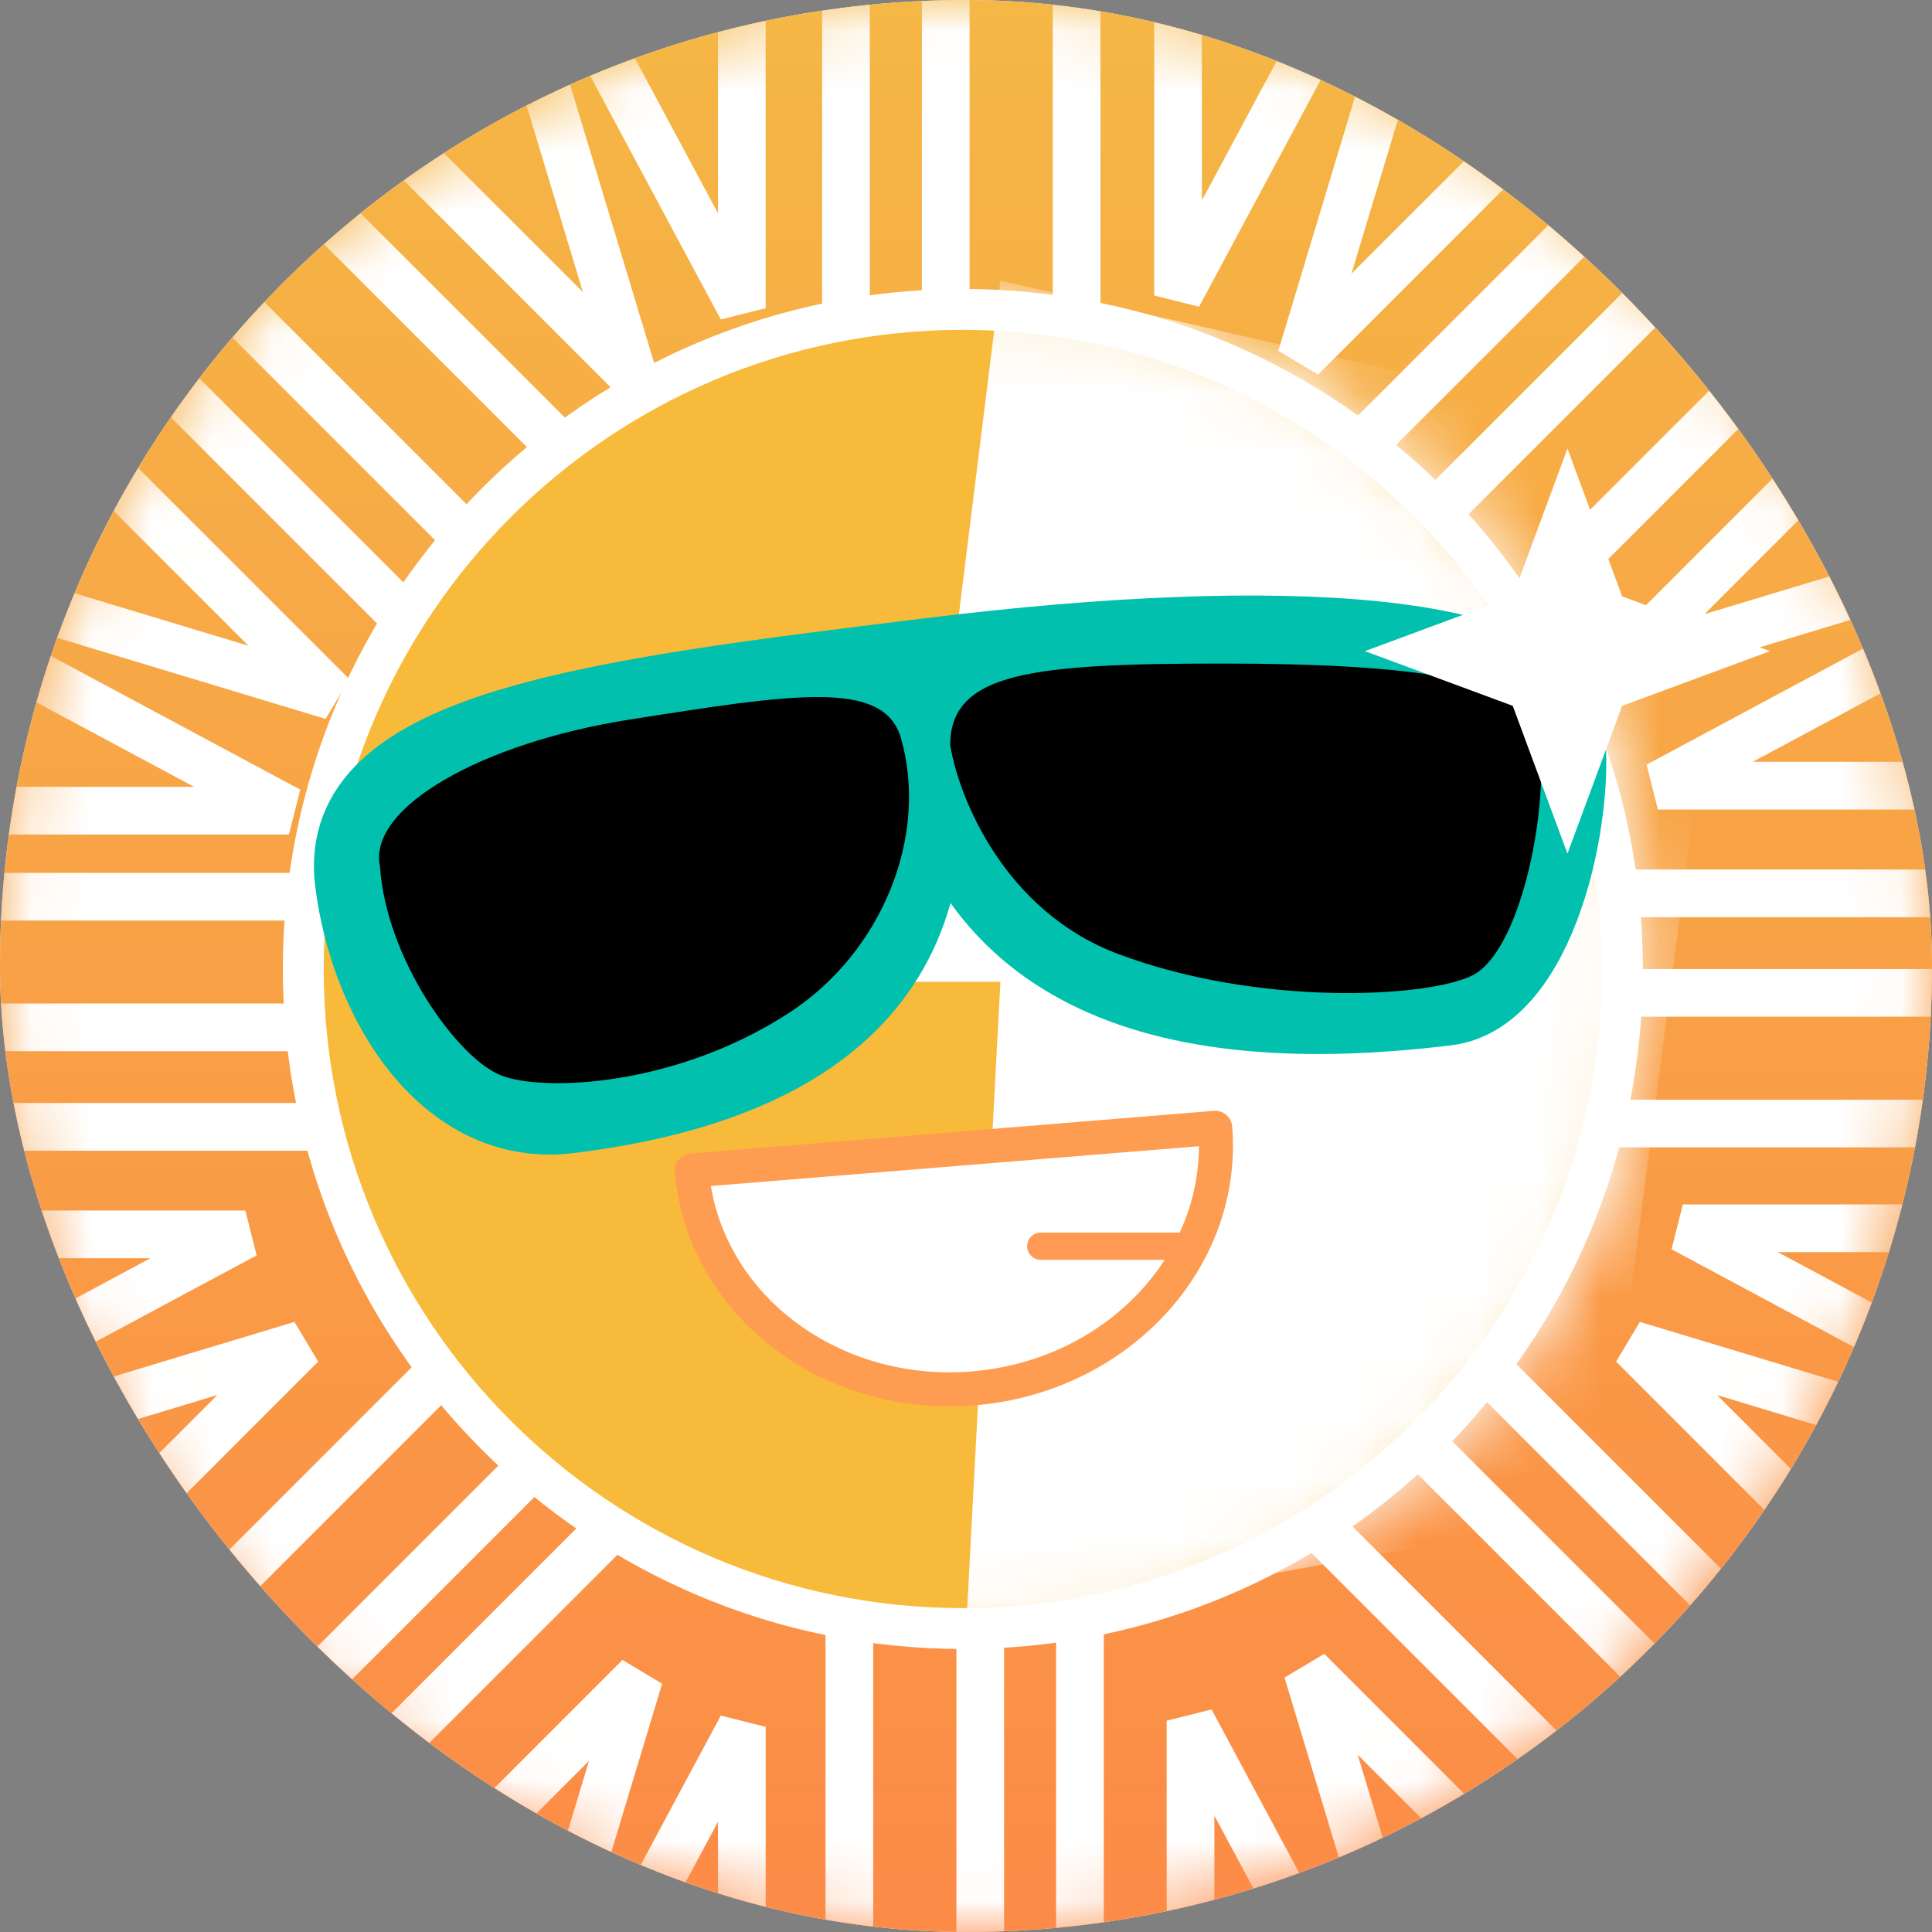
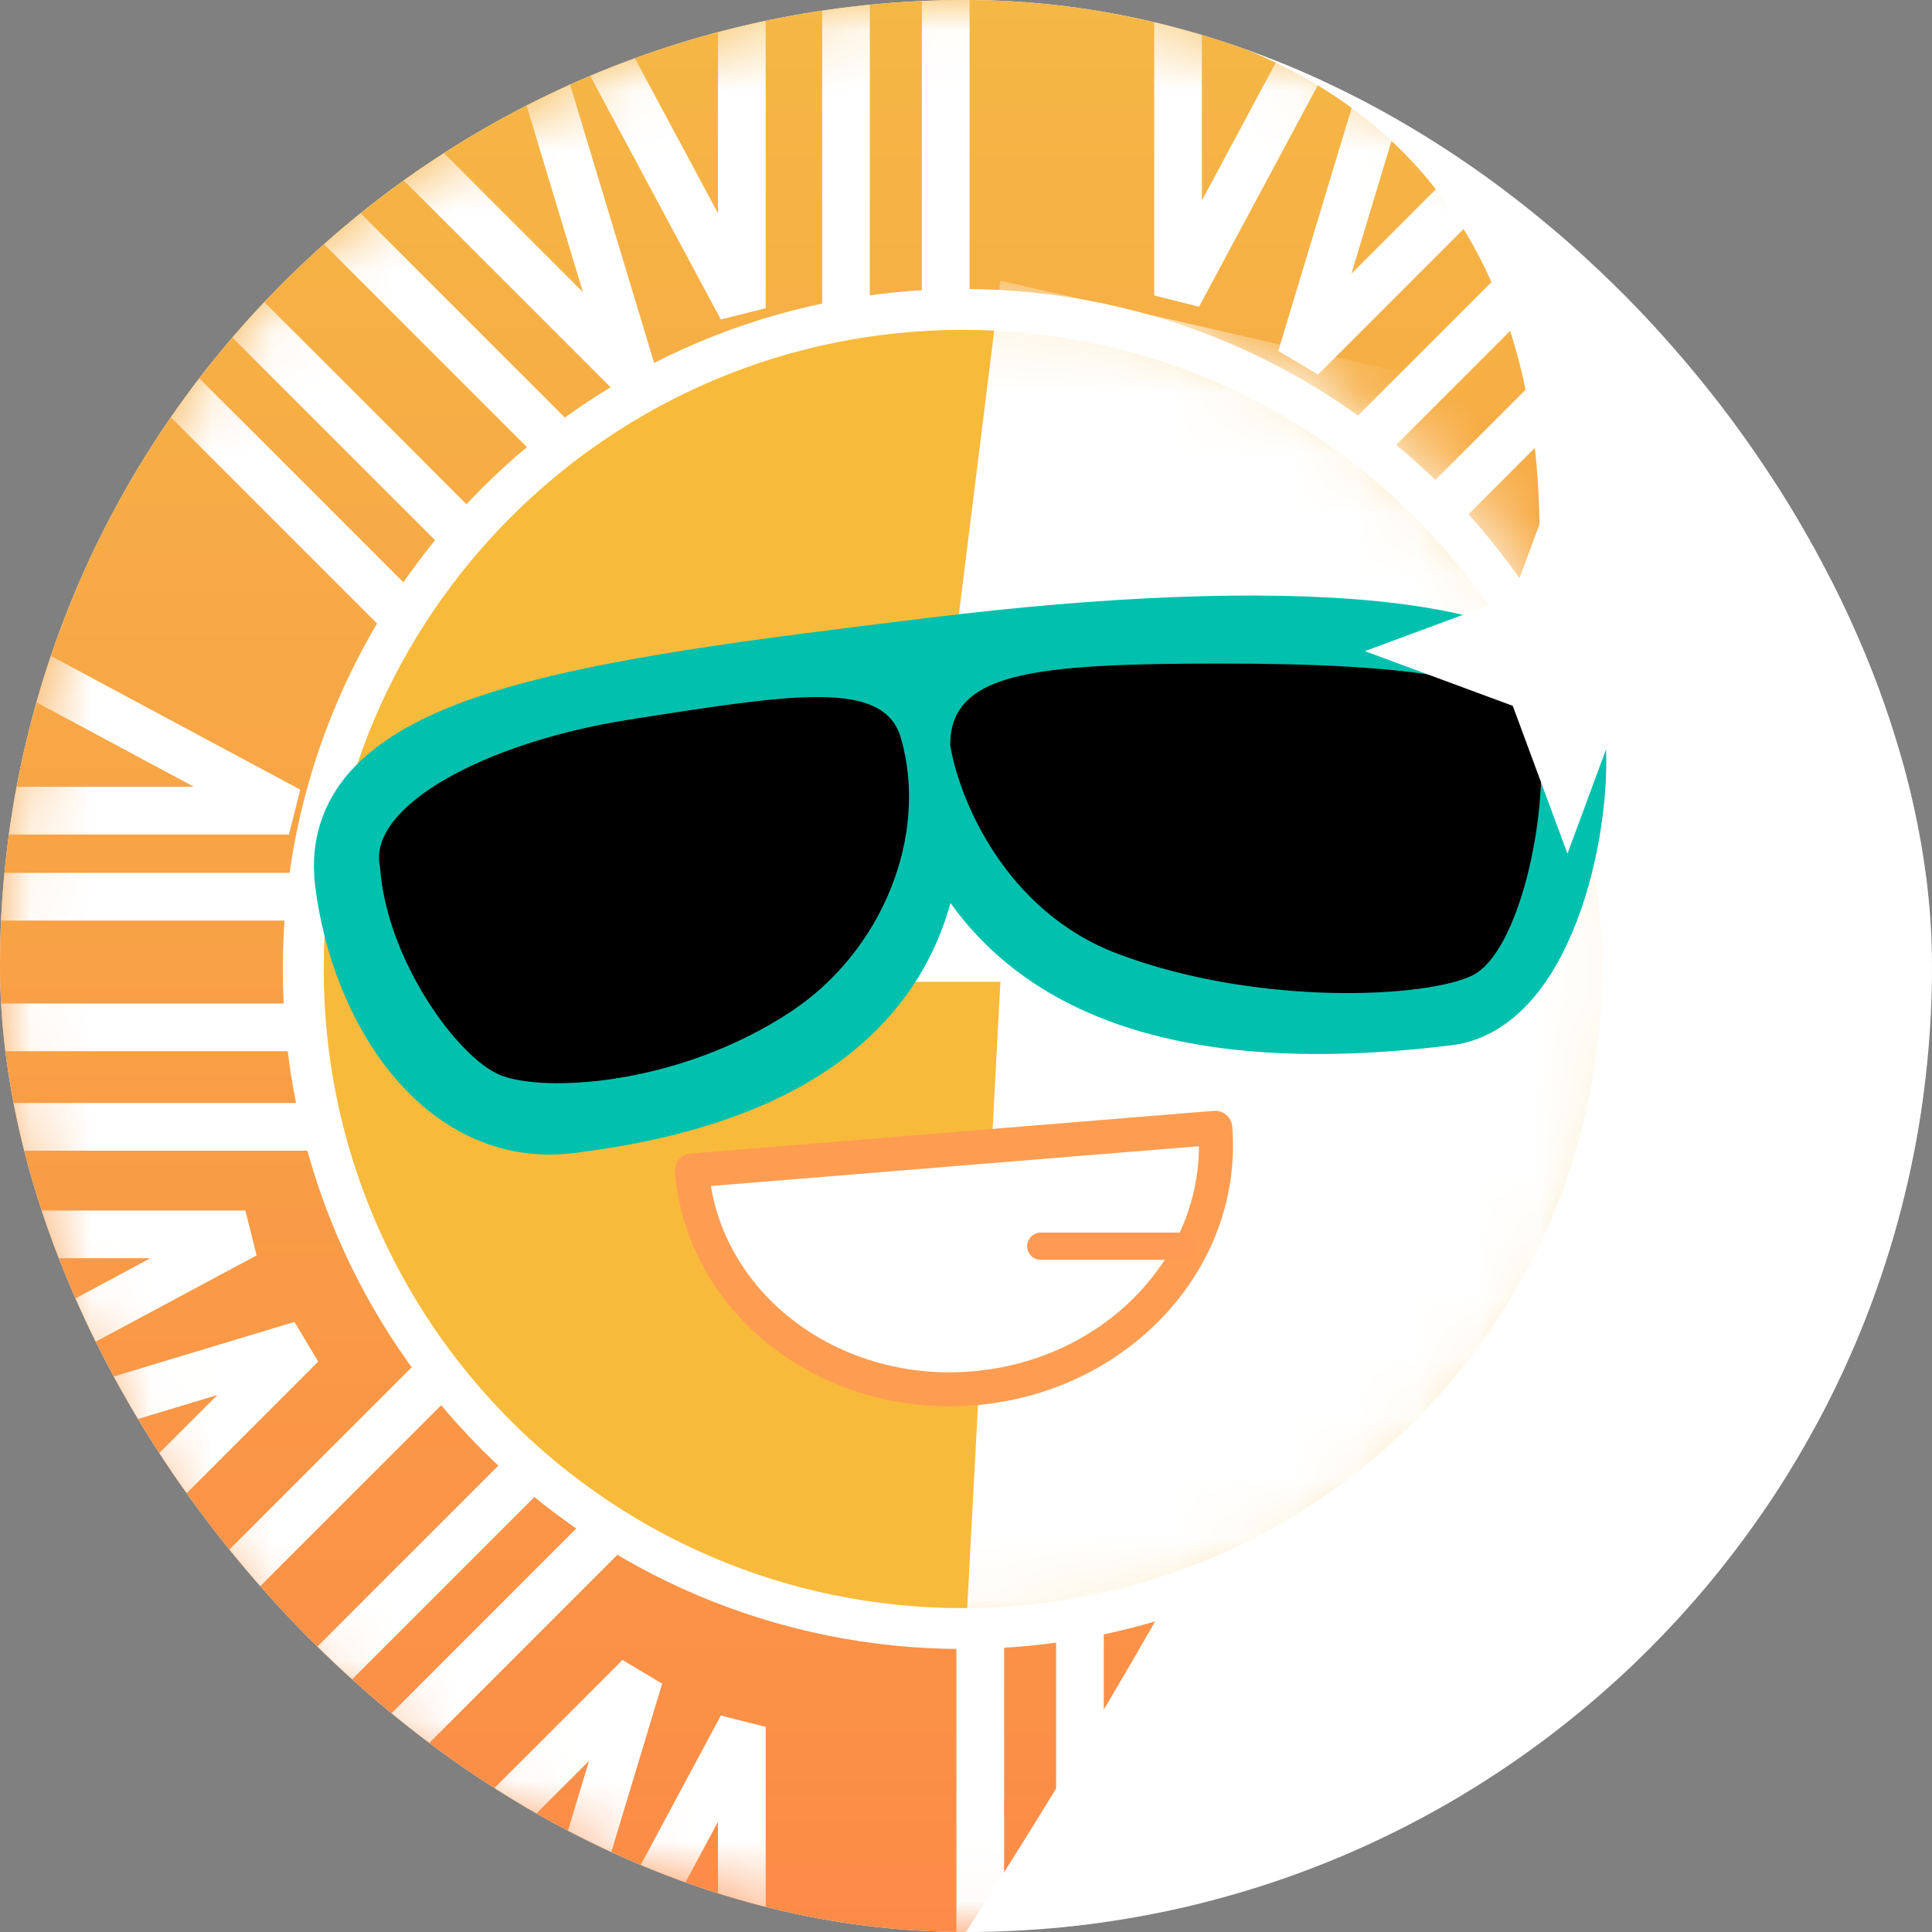
<svg xmlns="http://www.w3.org/2000/svg" width="32" height="32" viewBox="0 0 32 32" fill="none">
  <rect x="0" y="0" width="32" height="32" fill="#808080" stroke="none" />
  <g clip-path="url(#clip0_3208_2)">
    <rect width="32" height="32" rx="16" fill="white" />
-     <path d="M16 32C24.837 32 32 24.837 32 16C32 7.163 24.837 0 16 0C7.163 0 0 7.163 0 16C0 24.837 7.163 32 16 32Z" fill="url(#paint0_linear_3208_2)" />
+     <path d="M16 32C32 7.163 24.837 0 16 0C7.163 0 0 7.163 0 16C0 24.837 7.163 32 16 32Z" fill="url(#paint0_linear_3208_2)" />
    <mask id="mask0_3208_2" style="mask-type:alpha" maskUnits="userSpaceOnUse" x="0" y="0" width="32" height="32">
      <path d="M16 32C24.837 32 32 24.837 32 16C32 7.163 24.837 0 16 0C7.163 0 0 7.163 0 16C0 24.837 7.163 32 16 32Z" fill="white" />
    </mask>
    <g mask="url(#mask0_3208_2)">
      <path d="M15.664 -3.812V7.336" stroke="white" stroke-width="0.79" />
      <path d="M14.012 -3.812V7.336" stroke="white" stroke-width="0.79" />
-       <path d="M17.832 -3.812V7.336" stroke="white" stroke-width="0.79" />
      <path d="M8.672 -1.637L12.287 5.105V-2.57" stroke="white" stroke-width="0.79" />
      <path d="M23.126 -1.848L19.512 4.894V-2.781" stroke="white" stroke-width="0.79" />
      <path d="M16.236 37.266V26.117" stroke="white" stroke-width="0.79" />
      <path d="M17.887 37.266V26.117" stroke="white" stroke-width="0.79" />
-       <path d="M14.068 37.266V26.117" stroke="white" stroke-width="0.79" />
      <path d="M23.334 35.242L19.719 28.5V36.175" stroke="white" stroke-width="0.79" />
      <path d="M8.672 35.344L12.287 28.602V36.277" stroke="white" stroke-width="0.79" />
      <path d="M-4.592 17.016H6.557" stroke="white" stroke-width="0.79" />
      <path d="M-4.592 18.664H6.557" stroke="white" stroke-width="0.79" />
      <path d="M-4.592 14.852H6.557" stroke="white" stroke-width="0.79" />
      <path d="M-2.678 24.06L4.064 20.445H-3.611" stroke="white" stroke-width="0.79" />
      <path d="M-1.956 9.812L4.786 13.427H-2.889" stroke="white" stroke-width="0.79" />
      <path d="M36.492 16.445H25.344" stroke="white" stroke-width="0.79" />
      <path d="M36.492 14.797H25.344" stroke="white" stroke-width="0.79" />
      <path d="M36.492 18.609H25.344" stroke="white" stroke-width="0.79" />
      <path d="M34.201 9.398L27.459 13.013H35.134" stroke="white" stroke-width="0.79" />
      <path d="M34.615 23.959L27.873 20.344H35.548" stroke="white" stroke-width="0.79" />
      <path d="M1.627 31.461L9.51 23.578" stroke="white" stroke-width="0.79" />
      <path d="M2.795 32.625L10.678 24.742" stroke="white" stroke-width="0.79" />
      <path d="M0.094 29.93L7.977 22.047" stroke="white" stroke-width="0.79" />
      <path d="M8.378 35.097L10.589 27.773L5.162 33.201" stroke="white" stroke-width="0.79" />
      <path d="M-2.332 24.485L4.991 22.273L-0.436 27.701" stroke="white" stroke-width="0.79" />
      <path d="M30.274 2.008L22.391 9.891" stroke="white" stroke-width="0.79" />
      <path d="M29.106 0.828L21.223 8.711" stroke="white" stroke-width="0.79" />
      <path d="M31.807 3.531L23.924 11.414" stroke="white" stroke-width="0.79" />
      <path d="M23.762 -1.398L21.551 5.925L26.978 0.498" stroke="white" stroke-width="0.79" />
      <path d="M34.163 8.794L26.84 11.005L32.267 5.578" stroke="white" stroke-width="0.79" />
      <path d="M30.678 31.055L22.795 23.172" stroke="white" stroke-width="0.79" />
      <path d="M31.846 29.883L23.963 22" stroke="white" stroke-width="0.79" />
      <path d="M29.145 32.586L21.262 24.703" stroke="white" stroke-width="0.79" />
      <path d="M34.37 24.485L27.047 22.273L32.474 27.701" stroke="white" stroke-width="0.79" />
      <path d="M23.866 34.995L21.654 27.672L27.081 33.099" stroke="white" stroke-width="0.79" />
      <path d="M1.223 2.406L9.106 10.289" stroke="white" stroke-width="0.79" />
      <path d="M0.055 3.578L7.938 11.461" stroke="white" stroke-width="0.79" />
      <path d="M2.756 0.875L10.639 8.758" stroke="white" stroke-width="0.79" />
-       <path d="M-1.816 9.317L5.507 11.529L0.08 6.102" stroke="white" stroke-width="0.79" />
      <path d="M8.276 -1.094L10.488 6.23L5.061 0.803" stroke="white" stroke-width="0.79" />
    </g>
    <path d="M15.948 26.974C21.982 26.974 26.873 22.083 26.873 16.05C26.873 10.016 21.982 5.125 15.948 5.125C9.915 5.125 5.023 10.016 5.023 16.05C5.023 22.083 9.915 26.974 15.948 26.974Z" fill="#F8BA3A" stroke="white" stroke-width="0.677" />
    <mask id="mask1_3208_2" style="mask-type:alpha" maskUnits="userSpaceOnUse" x="4" y="4" width="24" height="24">
      <path d="M16.053 26.982C22.087 26.982 26.978 22.091 26.978 16.057C26.978 10.024 22.087 5.133 16.053 5.133C10.02 5.133 5.129 10.024 5.129 16.057C5.129 22.091 10.02 26.982 16.053 26.982Z" fill="white" stroke="white" stroke-width="0.677" />
    </mask>
    <g mask="url(#mask1_3208_2)">
      <path fill-rule="evenodd" clip-rule="evenodd" d="M16.57 4.648L15.125 16.261H16.57L16.002 26.973L26.535 25.087L28.446 10.382L23.804 6.3L16.57 4.648Z" fill="white" />
    </g>
    <path d="M5.836 14.599C6.085 16.624 7.402 18.731 9.427 18.483C16.298 17.639 15.332 13.224 15.24 11.794C15.737 15.844 18.813 17.33 23.966 16.697C25.5 16.509 26.128 13.512 25.958 12.129C25.746 10.4 21.169 10.147 15.464 10.848C9.759 11.548 5.526 12.068 5.836 14.599Z" fill="#01C1AE" stroke="#01C1AE" stroke-width="1.241" stroke-linecap="round" stroke-linejoin="round" />
    <path d="M16.117 22.996C18.511 22.801 20.306 20.868 20.128 18.68L11.459 19.387C11.637 21.576 13.723 23.192 16.117 22.996Z" fill="white" stroke="#FE9D51" stroke-width="0.564" stroke-linejoin="round" />
    <path d="M17.238 20.641H19.613" stroke="#FE9A54" stroke-width="0.451" stroke-linecap="round" stroke-linejoin="round" />
    <path d="M18.53 15.744C16.672 15.042 15.932 13.18 15.795 12.337C15.795 11.202 17.085 11.047 20.234 11.047C23.382 11.047 25.292 11.305 25.447 12.131C25.601 13.576 25.085 15.744 24.363 16.105C23.64 16.466 20.853 16.621 18.53 15.744Z" fill="black" stroke="black" stroke-width="0.113" />
    <path d="M13.065 16.711C14.556 15.729 15.33 13.834 14.866 12.234C14.601 11.322 13.149 11.546 10.427 11.976C8.001 12.358 6.143 13.421 6.35 14.35C6.453 15.872 7.627 17.48 8.311 17.756C8.995 18.033 11.201 17.94 13.065 16.711Z" fill="black" stroke="black" stroke-width="0.113" />
    <path d="M25.962 7.43L26.868 9.878L29.317 10.785L26.868 11.691L25.962 14.139L25.056 11.691L22.607 10.785L25.056 9.878L25.962 7.43Z" fill="white" />
  </g>
  <defs>
    <linearGradient id="paint0_linear_3208_2" x1="16" y1="0" x2="16" y2="32" gradientUnits="userSpaceOnUse">
      <stop stop-color="#F5B745" />
      <stop offset="1" stop-color="#FC8B47" />
    </linearGradient>
    <clipPath id="clip0_3208_2">
      <rect width="32" height="32" rx="16" fill="white" />
    </clipPath>
  </defs>
</svg>